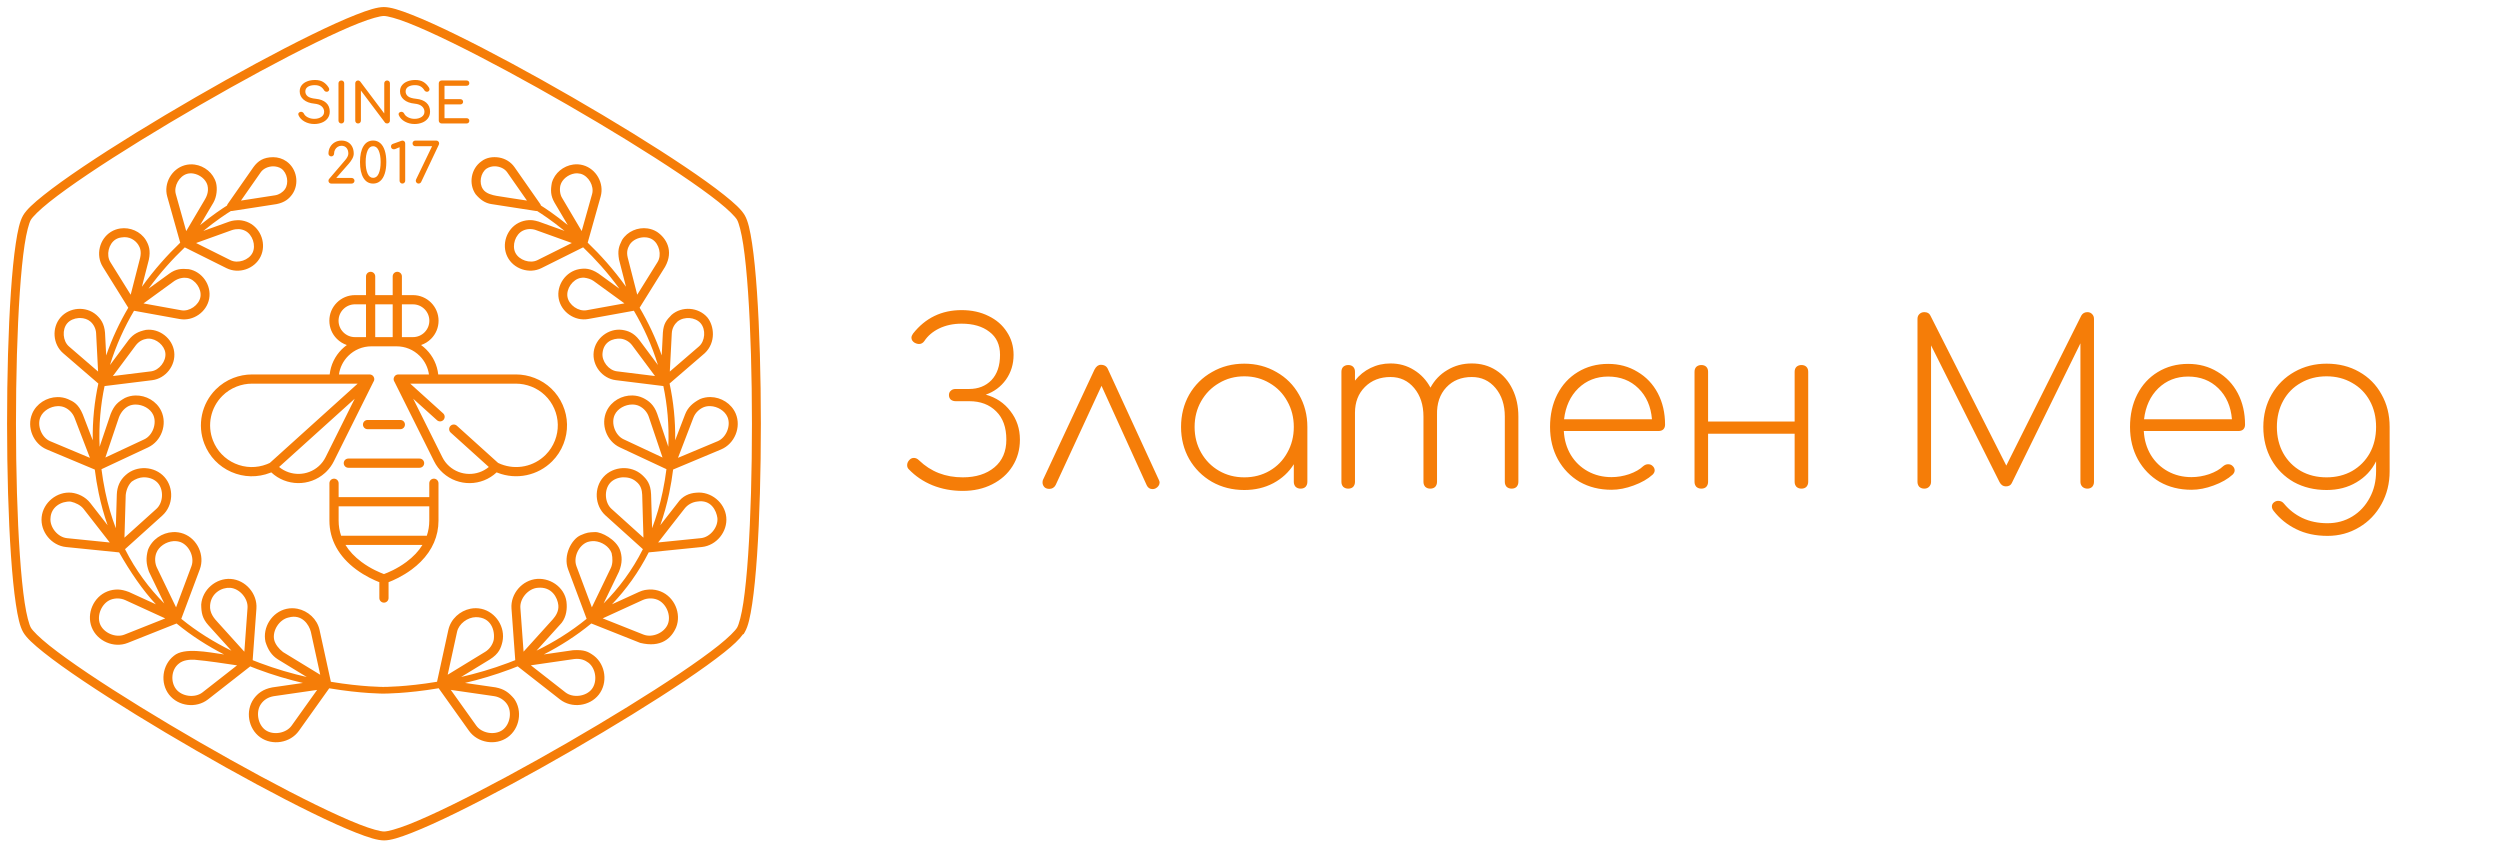
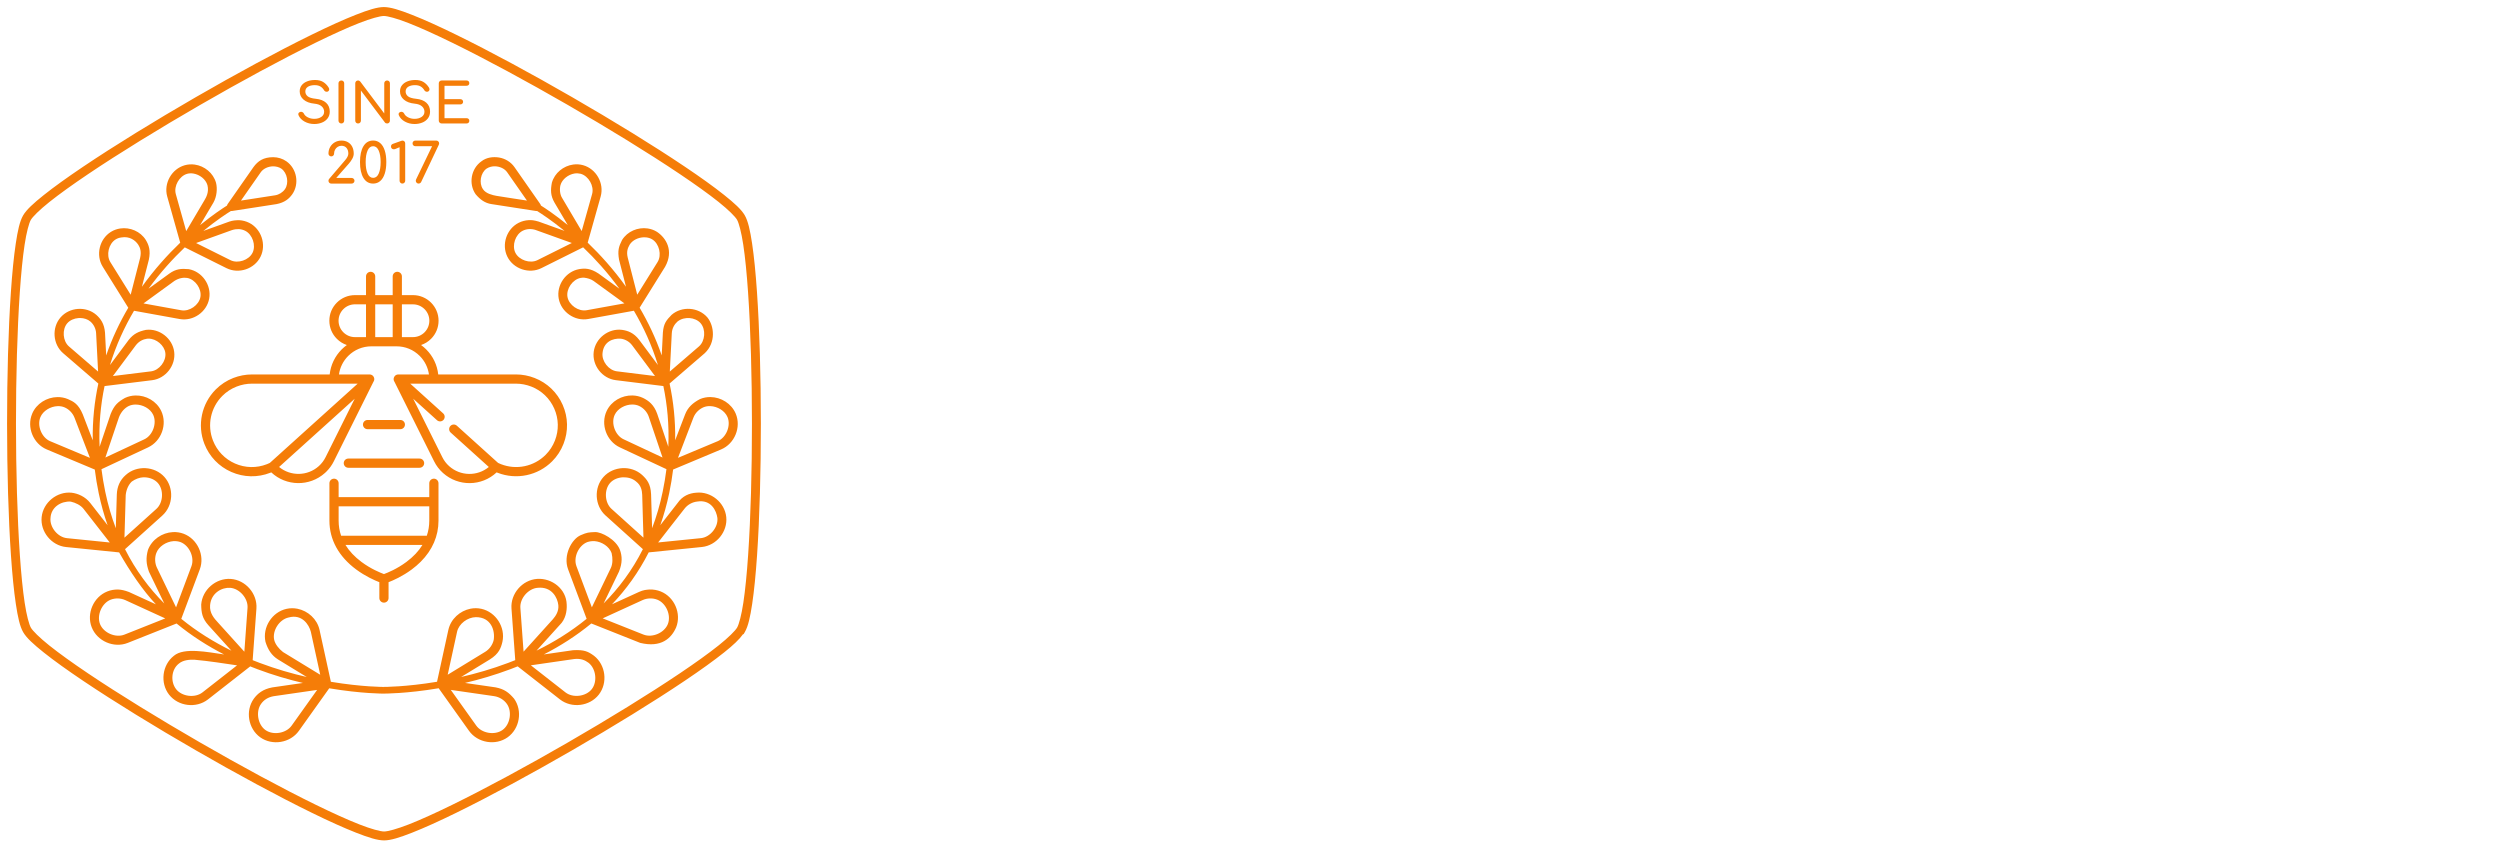
<svg xmlns="http://www.w3.org/2000/svg" xmlns:ns1="http://sodipodi.sourceforge.net/DTD/sodipodi-0.dtd" xmlns:ns2="http://www.inkscape.org/namespaces/inkscape" style="isolation:isolate" viewBox="0 0 354 120" width="354" height="120" version="1.1" id="svg11" ns1:docname="zlaten-med-logo-for-site-dark.svg" ns2:version="0.92.1 r15371">
  <defs id="defs15" />
  <ns1:namedview pagecolor="#ffffff" bordercolor="#666666" borderopacity="1" objecttolerance="10" gridtolerance="10" guidetolerance="10" ns2:pageopacity="0" ns2:pageshadow="2" ns2:window-width="1547" ns2:window-height="876" id="namedview13" showgrid="false" ns2:zoom="2.3410427" ns2:cx="164.19538" ns2:cy="38.385903" ns2:window-x="53" ns2:window-y="24" ns2:window-maximized="1" ns2:current-layer="golden-honey-logo-curves-clean" />
-   <path style="font-style:normal;font-weight:300;font-size:32px;font-family:Comfortaa;fill:#f57d08;fill-opacity:1;stroke:none" d="M 136.162 43.912 C 133.325 43.912 131.033 45.022 129.283 47.24 C 129.134 47.454 129.059 47.646 129.059 47.816 C 129.059 48.115 129.219 48.361 129.539 48.553 C 129.752 48.659 129.945 48.713 130.115 48.713 C 130.435 48.713 130.691 48.574 130.883 48.297 C 131.373 47.55 132.077 46.952 132.994 46.504 C 133.933 46.056 134.989 45.832 136.162 45.832 C 137.805 45.832 139.118 46.216 140.1 46.984 C 141.102 47.731 141.604 48.819 141.604 50.248 C 141.604 51.784 141.197 52.979 140.387 53.832 C 139.576 54.664 138.52 55.08 137.219 55.08 L 135.299 55.08 C 135.021 55.08 134.798 55.165 134.627 55.336 C 134.456 55.485 134.371 55.687 134.371 55.943 C 134.371 56.199 134.456 56.413 134.627 56.584 C 134.819 56.733 135.053 56.809 135.33 56.809 L 137.252 56.809 C 138.831 56.809 140.099 57.288 141.059 58.248 C 142.019 59.187 142.498 60.52 142.498 62.248 C 142.498 63.933 141.933 65.245 140.803 66.184 C 139.672 67.122 138.178 67.592 136.322 67.592 C 133.869 67.592 131.81 66.791 130.146 65.191 C 129.912 64.957 129.666 64.84 129.41 64.84 C 129.175 64.84 128.973 64.925 128.803 65.096 C 128.568 65.33 128.451 65.586 128.451 65.863 C 128.451 66.098 128.526 66.29 128.676 66.439 C 129.614 67.421 130.734 68.18 132.035 68.713 C 133.358 69.246 134.786 69.512 136.322 69.512 C 137.88 69.512 139.266 69.203 140.482 68.584 C 141.72 67.965 142.681 67.111 143.363 66.023 C 144.067 64.914 144.42 63.656 144.42 62.248 C 144.42 60.712 143.97 59.369 143.074 58.217 C 142.2 57.065 141.039 56.286 139.588 55.881 C 140.761 55.476 141.71 54.77 142.436 53.768 C 143.161 52.744 143.523 51.571 143.523 50.248 C 143.523 49.032 143.202 47.944 142.562 46.984 C 141.944 46.024 141.08 45.277 139.971 44.744 C 138.861 44.189 137.591 43.912 136.162 43.912 z M 272.477 44.199 C 272.199 44.199 271.963 44.296 271.771 44.488 C 271.601 44.659 271.516 44.883 271.516 45.16 L 271.516 68.232 C 271.516 68.51 271.601 68.744 271.771 68.936 C 271.963 69.106 272.199 69.191 272.477 69.191 C 272.754 69.191 272.978 69.106 273.148 68.936 C 273.34 68.744 273.436 68.51 273.436 68.232 L 273.436 48.904 L 283.133 68.264 C 283.346 68.669 283.643 68.871 284.027 68.871 C 284.433 68.871 284.71 68.722 284.859 68.424 L 294.588 48.615 L 294.588 68.232 C 294.588 68.51 294.685 68.744 294.877 68.936 C 295.069 69.106 295.303 69.191 295.58 69.191 C 295.857 69.191 296.081 69.106 296.252 68.936 C 296.423 68.744 296.508 68.51 296.508 68.232 L 296.508 45.16 C 296.508 44.883 296.423 44.659 296.252 44.488 C 296.081 44.296 295.857 44.199 295.58 44.199 C 295.196 44.199 294.909 44.36 294.717 44.68 L 284.092 65.928 L 273.34 44.68 C 273.191 44.36 272.903 44.199 272.477 44.199 z M 196.891 51.465 C 195.888 51.465 194.949 51.677 194.074 52.104 C 193.2 52.53 192.463 53.128 191.865 53.896 L 191.865 52.648 C 191.865 52.35 191.78 52.114 191.609 51.943 C 191.439 51.773 191.205 51.688 190.906 51.688 C 190.629 51.688 190.393 51.773 190.201 51.943 C 190.031 52.114 189.945 52.35 189.945 52.648 L 189.945 68.232 C 189.945 68.51 190.031 68.744 190.201 68.936 C 190.393 69.106 190.629 69.191 190.906 69.191 C 191.205 69.191 191.439 69.106 191.609 68.936 C 191.78 68.744 191.865 68.51 191.865 68.232 L 191.865 58.439 C 191.865 56.946 192.335 55.732 193.273 54.793 C 194.212 53.854 195.419 53.385 196.891 53.385 C 198.256 53.385 199.375 53.906 200.25 54.951 C 201.125 55.997 201.562 57.342 201.562 58.984 L 201.562 68.232 C 201.562 68.51 201.648 68.744 201.818 68.936 C 202.01 69.106 202.244 69.191 202.521 69.191 C 202.82 69.191 203.056 69.106 203.227 68.936 C 203.397 68.744 203.482 68.51 203.482 68.232 L 203.482 58.984 L 203.482 58.76 C 203.44 57.138 203.878 55.837 204.795 54.855 C 205.712 53.874 206.917 53.385 208.41 53.385 C 209.775 53.385 210.895 53.906 211.77 54.951 C 212.644 55.997 213.082 57.342 213.082 58.984 L 213.082 68.232 C 213.082 68.51 213.167 68.744 213.338 68.936 C 213.53 69.106 213.766 69.191 214.043 69.191 C 214.342 69.191 214.575 69.106 214.746 68.936 C 214.917 68.744 215.002 68.51 215.002 68.232 L 215.002 58.984 C 215.002 57.534 214.725 56.242 214.17 55.111 C 213.615 53.959 212.837 53.064 211.834 52.424 C 210.831 51.784 209.69 51.465 208.41 51.465 C 207.13 51.465 205.977 51.774 204.953 52.393 C 203.929 52.99 203.131 53.822 202.555 54.889 C 201.979 53.822 201.2 52.99 200.219 52.393 C 199.237 51.774 198.128 51.465 196.891 51.465 z M 176.195 51.496 C 174.51 51.496 172.984 51.89 171.619 52.68 C 170.254 53.448 169.178 54.516 168.389 55.881 C 167.621 57.246 167.236 58.77 167.236 60.455 C 167.236 62.119 167.621 63.635 168.389 65 C 169.178 66.365 170.254 67.443 171.619 68.232 C 172.984 69 174.51 69.385 176.195 69.385 C 177.71 69.385 179.077 69.064 180.293 68.424 C 181.53 67.762 182.499 66.867 183.203 65.736 L 183.203 68.232 C 183.203 68.51 183.29 68.744 183.461 68.936 C 183.653 69.106 183.887 69.191 184.164 69.191 C 184.463 69.191 184.697 69.106 184.867 68.936 C 185.038 68.744 185.123 68.51 185.123 68.232 L 185.123 60.455 C 185.123 58.77 184.729 57.246 183.939 55.881 C 183.171 54.516 182.106 53.448 180.74 52.68 C 179.375 51.89 177.859 51.496 176.195 51.496 z M 329.445 51.496 C 327.781 51.496 326.268 51.88 324.902 52.648 C 323.537 53.416 322.459 54.482 321.67 55.848 C 320.881 57.213 320.486 58.748 320.486 60.455 C 320.486 62.183 320.871 63.73 321.639 65.096 C 322.407 66.44 323.463 67.496 324.807 68.264 C 326.172 69.01 327.717 69.385 329.445 69.385 C 331.045 69.385 332.454 69.022 333.67 68.297 C 334.907 67.572 335.834 66.579 336.453 65.32 L 336.453 66.729 C 336.453 68.115 336.156 69.363 335.559 70.473 C 334.961 71.603 334.139 72.489 333.094 73.129 C 332.048 73.769 330.876 74.088 329.574 74.088 C 328.252 74.088 327.067 73.842 326.021 73.352 C 324.997 72.861 324.134 72.189 323.43 71.336 C 323.216 71.059 322.939 70.92 322.598 70.92 C 322.384 70.92 322.192 70.983 322.021 71.111 C 321.808 71.261 321.701 71.465 321.701 71.721 C 321.701 71.934 321.786 72.146 321.957 72.359 C 322.81 73.447 323.868 74.301 325.127 74.92 C 326.407 75.56 327.889 75.881 329.574 75.881 C 331.217 75.881 332.711 75.475 334.055 74.664 C 335.399 73.875 336.455 72.775 337.223 71.367 C 337.991 69.981 338.373 68.435 338.373 66.729 L 338.373 60.455 C 338.373 58.727 337.991 57.192 337.223 55.848 C 336.476 54.482 335.42 53.416 334.055 52.648 C 332.711 51.88 331.173 51.496 329.445 51.496 z M 227.711 51.527 C 226.111 51.527 224.681 51.912 223.422 52.68 C 222.185 53.426 221.214 54.482 220.51 55.848 C 219.827 57.192 219.486 58.727 219.486 60.455 C 219.486 62.162 219.859 63.699 220.605 65.064 C 221.352 66.408 222.376 67.464 223.678 68.232 C 225 68.979 226.504 69.352 228.189 69.352 C 229.192 69.352 230.238 69.149 231.326 68.744 C 232.436 68.339 233.331 67.826 234.014 67.207 C 234.206 67.015 234.303 66.813 234.303 66.6 C 234.303 66.344 234.184 66.12 233.949 65.928 C 233.8 65.8 233.608 65.736 233.373 65.736 C 233.138 65.736 232.915 65.822 232.701 65.992 C 232.211 66.462 231.539 66.846 230.686 67.145 C 229.854 67.422 229.021 67.561 228.189 67.561 C 226.952 67.561 225.833 67.283 224.83 66.729 C 223.827 66.174 223.027 65.405 222.43 64.424 C 221.832 63.421 221.501 62.29 221.438 61.031 L 234.846 61.031 C 235.123 61.031 235.347 60.958 235.518 60.809 C 235.688 60.638 235.773 60.414 235.773 60.137 C 235.773 58.473 235.433 56.989 234.75 55.688 C 234.067 54.386 233.106 53.374 231.869 52.648 C 230.653 51.902 229.268 51.527 227.711 51.527 z M 309.836 51.527 C 308.236 51.527 306.806 51.912 305.547 52.68 C 304.31 53.426 303.339 54.482 302.635 55.848 C 301.952 57.192 301.611 58.727 301.611 60.455 C 301.611 62.162 301.984 63.699 302.73 65.064 C 303.477 66.408 304.501 67.464 305.803 68.232 C 307.125 68.979 308.629 69.352 310.314 69.352 C 311.317 69.352 312.363 69.149 313.451 68.744 C 314.561 68.339 315.456 67.826 316.139 67.207 C 316.331 67.015 316.428 66.813 316.428 66.6 C 316.428 66.344 316.309 66.12 316.074 65.928 C 315.925 65.8 315.733 65.736 315.498 65.736 C 315.263 65.736 315.04 65.822 314.826 65.992 C 314.336 66.462 313.664 66.846 312.811 67.145 C 311.979 67.422 311.146 67.561 310.314 67.561 C 309.077 67.561 307.958 67.283 306.955 66.729 C 305.952 66.174 305.152 65.405 304.555 64.424 C 303.957 63.421 303.627 62.29 303.562 61.031 L 316.971 61.031 C 317.248 61.031 317.472 60.958 317.643 60.809 C 317.813 60.638 317.898 60.414 317.898 60.137 C 317.898 58.473 317.558 56.989 316.875 55.688 C 316.192 54.386 315.231 53.374 313.994 52.648 C 312.778 51.902 311.393 51.527 309.836 51.527 z M 155.879 51.656 C 155.516 51.656 155.219 51.88 154.984 52.328 L 147.688 67.943 C 147.645 68.029 147.623 68.157 147.623 68.328 C 147.623 68.563 147.708 68.777 147.879 68.969 C 148.05 69.139 148.285 69.225 148.584 69.225 C 148.776 69.225 148.946 69.181 149.096 69.096 C 149.266 68.989 149.395 68.85 149.48 68.68 L 155.975 54.633 L 162.375 68.713 C 162.546 69.076 162.823 69.256 163.207 69.256 C 163.356 69.256 163.495 69.224 163.623 69.16 C 163.794 69.075 163.932 68.958 164.039 68.809 C 164.146 68.659 164.199 68.499 164.199 68.328 C 164.199 68.221 164.168 68.105 164.104 67.977 L 156.904 52.328 C 156.734 51.88 156.391 51.656 155.879 51.656 z M 240.906 51.688 C 240.629 51.688 240.393 51.773 240.201 51.943 C 240.031 52.114 239.945 52.35 239.945 52.648 L 239.945 68.232 C 239.945 68.51 240.031 68.744 240.201 68.936 C 240.393 69.106 240.629 69.191 240.906 69.191 C 241.205 69.191 241.439 69.106 241.609 68.936 C 241.78 68.744 241.865 68.51 241.865 68.232 L 241.865 61.416 L 254.121 61.416 L 254.121 68.232 C 254.121 68.51 254.208 68.744 254.379 68.936 C 254.571 69.106 254.805 69.191 255.082 69.191 C 255.381 69.191 255.614 69.106 255.785 68.936 C 255.956 68.744 256.043 68.51 256.043 68.232 L 256.043 52.648 C 256.043 52.35 255.956 52.114 255.785 51.943 C 255.614 51.773 255.381 51.688 255.082 51.688 C 254.805 51.688 254.571 51.773 254.379 51.943 C 254.208 52.114 254.121 52.35 254.121 52.648 L 254.121 59.688 L 241.865 59.688 L 241.865 52.648 C 241.865 52.35 241.78 52.114 241.609 51.943 C 241.439 51.773 241.205 51.688 240.906 51.688 z M 176.195 53.287 C 177.518 53.287 178.713 53.608 179.779 54.248 C 180.846 54.867 181.678 55.721 182.275 56.809 C 182.894 57.897 183.203 59.111 183.203 60.455 C 183.203 61.799 182.894 63.016 182.275 64.104 C 181.678 65.192 180.846 66.045 179.779 66.664 C 178.713 67.283 177.518 67.592 176.195 67.592 C 174.873 67.592 173.678 67.283 172.611 66.664 C 171.545 66.045 170.703 65.192 170.084 64.104 C 169.465 63.016 169.156 61.799 169.156 60.455 C 169.156 59.111 169.465 57.897 170.084 56.809 C 170.703 55.721 171.545 54.867 172.611 54.248 C 173.678 53.608 174.873 53.287 176.195 53.287 z M 329.445 53.287 C 330.789 53.287 331.996 53.598 333.062 54.217 C 334.129 54.814 334.961 55.656 335.559 56.744 C 336.156 57.832 336.453 59.068 336.453 60.455 C 336.453 61.842 336.156 63.08 335.559 64.168 C 334.961 65.235 334.129 66.077 333.062 66.695 C 331.996 67.293 330.789 67.592 329.445 67.592 C 328.08 67.592 326.865 67.293 325.799 66.695 C 324.732 66.077 323.9 65.235 323.303 64.168 C 322.705 63.08 322.406 61.842 322.406 60.455 C 322.406 59.068 322.705 57.832 323.303 56.744 C 323.9 55.656 324.732 54.814 325.799 54.217 C 326.865 53.598 328.08 53.287 329.445 53.287 z M 227.711 53.32 C 229.439 53.32 230.867 53.875 231.998 54.984 C 233.129 56.094 233.769 57.554 233.918 59.367 L 221.471 59.367 C 221.684 57.554 222.356 56.094 223.486 54.984 C 224.638 53.875 226.047 53.32 227.711 53.32 z M 309.836 53.32 C 311.564 53.32 312.992 53.875 314.123 54.984 C 315.254 56.094 315.894 57.554 316.043 59.367 L 303.596 59.367 C 303.809 57.554 304.481 56.094 305.611 54.984 C 306.763 53.875 308.172 53.32 309.836 53.32 z " id="path4486" />
  <g id="golden-honey-logo-curves-clean">
    <path d="m 54.353,1 c -0.947,0 -2.226,0.411 -3.959,1.091 -1.733,0.68 -3.866,1.65 -6.268,2.826 -4.804,2.352 -10.674,5.532 -16.454,8.872 -5.781,3.34 -11.468,6.836 -15.905,9.822 -2.218,1.494 -4.124,2.858 -5.579,4.02 C 4.733,28.792 3.739,29.695 3.266,30.515 2.793,31.336 2.509,32.649 2.232,34.489 1.954,36.33 1.726,38.662 1.544,41.33 1.179,46.665 0.998,53.34 1,60.015 c 0.002,6.676 0.187,13.351 0.555,18.686 0.184,2.668 0.413,5.001 0.691,6.842 0.279,1.84 0.562,3.152 1.036,3.972 0.474,0.82 1.469,1.722 2.925,2.883 1.455,1.16 3.362,2.523 5.581,4.015 4.439,2.984 10.128,6.478 15.911,9.814 5.782,3.336 11.654,6.514 16.459,8.863 2.402,1.175 4.537,2.142 6.27,2.821 1.734,0.68 3.012,1.089 3.959,1.089 0.947,0 2.225,-0.411 3.958,-1.091 1.733,-0.68 3.867,-1.648 6.268,-2.824 4.804,-2.352 10.674,-5.533 16.454,-8.873 5.781,-3.339 11.469,-6.836 15.906,-9.822 2.219,-1.493 4.124,-2.858 5.579,-4.02 1.28,-1.021 2.134,-1.826 2.66,-2.567 h 0.081 l 0.181,-0.316 c 0.473,-0.821 0.757,-2.133 1.035,-3.974 0.277,-1.84 0.505,-4.173 0.688,-6.841 0.364,-5.336 0.544,-12.011 0.542,-18.686 -0.002,-6.676 -0.186,-13.35 -0.554,-18.686 -0.183,-2.668 -0.413,-5.001 -0.691,-6.842 -0.279,-1.84 -0.563,-3.153 -1.037,-3.973 -0.474,-0.82 -1.469,-1.722 -2.925,-2.883 -1.455,-1.16 -3.36,-2.524 -5.58,-4.015 C 92.514,20.603 86.824,17.109 81.042,13.773 75.259,10.436 69.386,7.26 64.581,4.911 62.179,3.736 60.045,2.768 58.312,2.089 56.578,1.409 55.3,1 54.353,1 Z m 0,1.262 c 0.512,0 1.816,0.344 3.498,1.003 1.681,0.659 3.793,1.615 6.176,2.78 4.766,2.33 10.621,5.497 16.383,8.821 5.763,3.325 11.435,6.809 15.838,9.769 2.201,1.479 4.085,2.829 5.498,3.955 1.412,1.126 2.362,2.084 2.618,2.527 0.257,0.444 0.611,1.744 0.881,3.53 0.27,1.786 0.498,4.093 0.68,6.739 0.365,5.293 0.549,11.947 0.551,18.6 0.002,6.652 -0.178,13.307 -0.54,18.599 -0.18,2.647 -0.408,4.953 -0.676,6.739 -0.269,1.786 -0.624,3.088 -0.88,3.532 -0.256,0.443 -1.204,1.402 -2.616,2.528 -1.411,1.127 -3.296,2.477 -5.496,3.958 -4.401,2.962 -10.071,6.449 -15.832,9.777 -5.76,3.328 -11.613,6.498 -16.378,8.831 -2.382,1.166 -4.493,2.124 -6.174,2.784 -1.681,0.66 -2.986,1.003 -3.498,1.004 -0.512,0 -1.816,-0.342 -3.498,-1.002 -1.681,-0.659 -3.792,-1.615 -6.175,-2.78 -4.766,-2.33 -10.621,-5.498 -16.383,-8.822 C 22.568,101.809 16.895,98.326 12.492,95.367 10.291,93.887 8.407,92.536 6.994,91.41 5.582,90.284 4.632,89.327 4.376,88.884 4.119,88.441 3.764,87.139 3.494,85.353 3.224,83.567 2.996,81.261 2.814,78.615 2.449,73.323 2.264,66.668 2.262,60.015 2.261,53.363 2.442,46.708 2.804,41.416 2.985,38.769 3.21,36.462 3.48,34.677 c 0.269,-1.786 0.624,-3.088 0.88,-3.531 0.256,-0.444 1.204,-1.401 2.616,-2.528 1.411,-1.126 3.295,-2.477 5.495,-3.959 4.401,-2.962 10.071,-6.449 15.832,-9.777 5.76,-3.328 11.613,-6.499 16.378,-8.832 2.382,-1.167 4.493,-2.124 6.174,-2.784 1.681,-0.66 2.986,-1.003 3.498,-1.004 z m -9.74,9.064 c -0.411,0 -0.782,0.063 -1.111,0.191 -0.331,0.127 -0.59,0.312 -0.78,0.552 -0.189,0.242 -0.284,0.529 -0.284,0.862 0,0.473 0.185,0.866 0.553,1.181 0.369,0.314 0.875,0.503 1.52,0.566 0.468,0.046 0.816,0.174 1.045,0.385 0.229,0.211 0.342,0.464 0.342,0.76 0,0.311 -0.134,0.557 -0.405,0.736 -0.271,0.179 -0.6,0.269 -0.99,0.269 -0.332,0 -0.637,-0.069 -0.912,-0.21 -0.275,-0.141 -0.46,-0.312 -0.553,-0.515 -0.036,-0.082 -0.092,-0.149 -0.168,-0.198 -0.075,-0.05 -0.154,-0.074 -0.237,-0.074 -0.037,0 -0.063,0.002 -0.079,0.008 -0.098,0.02 -0.176,0.061 -0.233,0.121 -0.057,0.059 -0.086,0.128 -0.086,0.206 0,0.042 0.013,0.093 0.039,0.156 0.156,0.368 0.441,0.668 0.854,0.896 0.413,0.228 0.872,0.343 1.375,0.343 0.385,0 0.745,-0.066 1.08,-0.199 0.334,-0.132 0.603,-0.332 0.806,-0.6 0.203,-0.267 0.304,-0.588 0.304,-0.962 0,-0.515 -0.171,-0.93 -0.514,-1.244 -0.343,-0.314 -0.826,-0.502 -1.45,-0.565 -0.561,-0.057 -0.951,-0.176 -1.169,-0.358 -0.218,-0.182 -0.327,-0.408 -0.327,-0.679 0,-0.29 0.122,-0.512 0.366,-0.666 0.244,-0.153 0.564,-0.23 0.959,-0.23 0.322,0 0.588,0.061 0.799,0.184 0.21,0.122 0.386,0.3 0.526,0.533 0.036,0.068 0.089,0.121 0.155,0.16 0.068,0.039 0.141,0.059 0.219,0.059 0.078,0 0.145,-0.019 0.203,-0.055 0.103,-0.073 0.155,-0.167 0.155,-0.28 0,-0.089 -0.031,-0.182 -0.093,-0.281 -0.213,-0.338 -0.473,-0.598 -0.779,-0.78 -0.308,-0.182 -0.684,-0.272 -1.13,-0.272 z m 14.202,0 c -0.41,0 -0.781,0.063 -1.111,0.191 -0.329,0.127 -0.589,0.312 -0.779,0.552 -0.19,0.242 -0.284,0.529 -0.284,0.862 0,0.473 0.184,0.866 0.553,1.181 0.369,0.314 0.876,0.503 1.52,0.566 0.468,0.046 0.815,0.174 1.044,0.385 0.229,0.211 0.344,0.464 0.344,0.76 0,0.311 -0.136,0.557 -0.406,0.736 -0.27,0.179 -0.6,0.269 -0.989,0.269 -0.334,0 -0.637,-0.069 -0.913,-0.21 -0.275,-0.141 -0.459,-0.312 -0.553,-0.515 -0.037,-0.082 -0.093,-0.149 -0.167,-0.198 -0.076,-0.05 -0.155,-0.074 -0.239,-0.074 -0.035,0 -0.062,0.002 -0.077,0.008 -0.099,0.02 -0.177,0.061 -0.234,0.121 -0.057,0.059 -0.086,0.128 -0.086,0.206 0,0.042 0.013,0.093 0.039,0.156 0.156,0.368 0.44,0.668 0.853,0.896 0.414,0.228 0.872,0.343 1.377,0.343 0.384,0 0.743,-0.066 1.079,-0.199 0.335,-0.132 0.604,-0.332 0.806,-0.6 0.203,-0.267 0.304,-0.588 0.304,-0.962 0,-0.515 -0.171,-0.93 -0.514,-1.244 -0.343,-0.314 -0.826,-0.502 -1.449,-0.565 -0.562,-0.057 -0.952,-0.176 -1.17,-0.358 -0.218,-0.182 -0.327,-0.408 -0.327,-0.679 0,-0.29 0.122,-0.512 0.366,-0.666 0.244,-0.153 0.564,-0.23 0.958,-0.23 0.323,0 0.59,0.061 0.8,0.184 0.21,0.122 0.385,0.3 0.525,0.533 0.037,0.068 0.089,0.121 0.157,0.16 0.068,0.039 0.14,0.059 0.218,0.059 0.078,0 0.145,-0.019 0.203,-0.055 0.103,-0.073 0.155,-0.167 0.155,-0.28 0,-0.089 -0.031,-0.182 -0.093,-0.281 -0.213,-0.338 -0.473,-0.598 -0.78,-0.78 -0.306,-0.182 -0.683,-0.272 -1.13,-0.272 z m -10.481,0.07 c -0.114,0 -0.21,0.038 -0.289,0.113 -0.077,0.075 -0.116,0.173 -0.116,0.292 v 5.276 c 0,0.115 0.039,0.211 0.116,0.289 0.079,0.078 0.175,0.117 0.289,0.117 0.119,0 0.217,-0.039 0.292,-0.117 0.076,-0.078 0.113,-0.174 0.113,-0.289 v -5.276 c 0,-0.119 -0.037,-0.217 -0.113,-0.292 -0.075,-0.075 -0.173,-0.113 -0.292,-0.113 z m 2.367,0 c -0.114,0 -0.209,0.038 -0.284,0.113 -0.076,0.075 -0.113,0.173 -0.113,0.292 v 5.276 c 0,0.12 0.037,0.218 0.113,0.293 0.075,0.076 0.17,0.113 0.284,0.113 0.119,0 0.217,-0.039 0.292,-0.117 0.076,-0.078 0.113,-0.174 0.113,-0.289 v -4.255 l 3.399,4.521 c 0.031,0.047 0.077,0.082 0.136,0.105 0.06,0.024 0.118,0.035 0.175,0.035 0.114,0 0.209,-0.037 0.285,-0.113 0.076,-0.075 0.113,-0.173 0.113,-0.293 v -5.276 c 0,-0.119 -0.037,-0.217 -0.113,-0.292 -0.076,-0.075 -0.171,-0.113 -0.285,-0.113 -0.114,0 -0.21,0.038 -0.288,0.113 -0.078,0.075 -0.117,0.173 -0.117,0.292 v 4.263 l -3.399,-4.52 C 50.977,11.502 50.93,11.468 50.872,11.439 50.815,11.41 50.759,11.396 50.701,11.396 Z m 11.837,0 c -0.115,0 -0.211,0.038 -0.289,0.113 -0.079,0.075 -0.117,0.173 -0.117,0.292 v 5.276 c 0,0.115 0.038,0.211 0.117,0.289 0.078,0.078 0.174,0.117 0.289,0.117 h 3.522 c 0.12,0 0.215,-0.035 0.289,-0.105 0.073,-0.071 0.108,-0.163 0.108,-0.277 0,-0.108 -0.035,-0.197 -0.108,-0.265 -0.074,-0.067 -0.169,-0.101 -0.289,-0.101 h -3.118 v -1.949 h 2.238 c 0.113,0 0.208,-0.035 0.284,-0.105 0.075,-0.07 0.113,-0.16 0.113,-0.269 0,-0.109 -0.038,-0.199 -0.113,-0.268 -0.076,-0.071 -0.171,-0.106 -0.284,-0.106 h -2.238 v -1.893 h 3.118 c 0.12,0 0.215,-0.034 0.289,-0.102 0.073,-0.068 0.108,-0.156 0.108,-0.265 0,-0.114 -0.035,-0.207 -0.108,-0.277 -0.074,-0.07 -0.169,-0.105 -0.289,-0.105 z m -9.699,8.503 c -0.592,0 -1.051,0.268 -1.376,0.804 -0.324,0.534 -0.487,1.282 -0.487,2.244 0,0.961 0.163,1.709 0.487,2.245 0.325,0.535 0.784,0.802 1.376,0.802 0.39,0 0.725,-0.122 1.005,-0.366 0.281,-0.244 0.494,-0.595 0.639,-1.052 0.147,-0.457 0.219,-1 0.219,-1.629 0,-0.629 -0.072,-1.172 -0.219,-1.629 -0.145,-0.457 -0.358,-0.808 -0.639,-1.052 -0.28,-0.245 -0.615,-0.367 -1.005,-0.367 z m -4.488,0.008 c -0.349,0 -0.662,0.081 -0.94,0.241 -0.277,0.162 -0.498,0.383 -0.659,0.663 -0.16,0.281 -0.241,0.595 -0.241,0.943 0,0.104 0.039,0.195 0.117,0.273 0.077,0.079 0.171,0.117 0.28,0.117 0.114,0 0.209,-0.038 0.285,-0.117 0.076,-0.078 0.113,-0.169 0.113,-0.273 0,-0.197 0.045,-0.382 0.136,-0.553 0.091,-0.171 0.217,-0.308 0.378,-0.409 0.162,-0.102 0.338,-0.152 0.531,-0.152 0.301,0 0.538,0.101 0.713,0.303 0.174,0.203 0.261,0.474 0.261,0.811 0,0.276 -0.165,0.6 -0.492,0.974 l -2.213,2.588 c -0.073,0.073 -0.109,0.167 -0.109,0.281 0,0.109 0.037,0.202 0.113,0.28 0.076,0.079 0.17,0.117 0.284,0.117 h 2.884 c 0.115,0 0.21,-0.038 0.289,-0.117 0.077,-0.078 0.116,-0.171 0.116,-0.28 0,-0.109 -0.039,-0.203 -0.116,-0.281 C 50.002,25.238 49.907,25.2 49.792,25.2 h -2.183 l 1.785,-2.027 c 0.198,-0.223 0.363,-0.458 0.495,-0.705 0.133,-0.248 0.2,-0.485 0.2,-0.714 0,-0.374 -0.073,-0.7 -0.215,-0.978 -0.143,-0.278 -0.346,-0.492 -0.608,-0.642 -0.262,-0.152 -0.567,-0.227 -0.915,-0.227 z m 8.636,0 c -0.037,0 -0.086,0.011 -0.149,0.031 l -1.216,0.436 c -0.088,0.032 -0.153,0.08 -0.195,0.145 -0.041,0.065 -0.062,0.142 -0.062,0.23 0,0.114 0.038,0.207 0.113,0.28 0.075,0.074 0.17,0.11 0.285,0.11 0.077,0 0.161,-0.018 0.249,-0.055 l 0.569,-0.242 v 4.755 c 0,0.109 0.039,0.202 0.117,0.28 0.078,0.079 0.169,0.117 0.273,0.117 0.114,0 0.21,-0.038 0.288,-0.117 0.078,-0.078 0.117,-0.171 0.117,-0.28 v -5.284 c 0,-0.12 -0.036,-0.218 -0.109,-0.293 -0.073,-0.075 -0.166,-0.113 -0.28,-0.113 z m 1.827,0 c -0.114,0 -0.208,0.038 -0.284,0.113 -0.075,0.075 -0.113,0.17 -0.113,0.285 0,0.114 0.038,0.209 0.113,0.284 0.076,0.075 0.17,0.114 0.284,0.114 h 2.37 l -2.237,4.644 c -0.047,0.093 -0.07,0.177 -0.07,0.25 0,0.109 0.039,0.202 0.117,0.28 0.078,0.079 0.168,0.117 0.273,0.117 0.073,0 0.143,-0.019 0.21,-0.058 0.068,-0.04 0.119,-0.092 0.156,-0.16 l 2.494,-5.261 c 0.037,-0.083 0.055,-0.154 0.055,-0.21 0,-0.11 -0.039,-0.203 -0.117,-0.281 -0.078,-0.078 -0.172,-0.117 -0.281,-0.117 z m -5.975,0.796 c 0.343,0 0.606,0.207 0.788,0.622 0.181,0.416 0.272,0.956 0.272,1.622 0,0.671 -0.09,1.21 -0.269,1.621 -0.179,0.411 -0.443,0.616 -0.791,0.616 -0.343,0 -0.605,-0.204 -0.787,-0.612 -0.182,-0.408 -0.273,-0.949 -0.273,-1.625 0,-0.67 0.089,-1.212 0.269,-1.625 0.179,-0.413 0.442,-0.619 0.791,-0.619 z m 15.338,2.134 c -1.482,1.037 -1.861,3.188 -0.824,4.669 0.644,0.768 1.346,1.261 2.232,1.392 l 6.298,0.975 c 0.054,0.008 0.109,0.01 0.164,0.003 0.574,0.353 2.034,1.3 3.892,2.818 l -3.666,-1.319 c -0.663,-0.196 -0.994,-0.223 -1.422,-0.202 -0.479,0.028 -0.954,0.15 -1.389,0.367 -1.73,0.86 -2.476,3.083 -1.615,4.812 0.86,1.73 3.082,2.476 4.812,1.617 l 5.914,-2.948 c 1.669,1.596 3.458,3.55 5.135,5.86 l -2.954,-2.147 c -1.155,-0.759 -1.927,-0.76 -2.745,-0.626 -1.9,0.343 -3.237,2.268 -2.895,4.17 0.343,1.9 2.268,3.237 4.169,2.894 L 89.757,44 c 1.35,2.289 2.537,4.852 3.406,7.686 l -2.655,-3.564 c -0.772,-1.006 -1.613,-1.3 -2.434,-1.416 h -0.001 c -1.917,-0.238 -3.766,1.201 -4.005,3.118 v 0.001 c -0.237,1.917 1.202,3.766 3.12,4.005 l 6.742,0.833 c 0.559,2.658 0.831,5.524 0.704,8.6 l -1.573,-4.659 c -0.454,-1.299 -1.217,-1.87 -2.019,-2.261 -0.47,-0.221 -0.972,-0.332 -1.474,-0.346 -1.504,-0.042 -3.007,0.794 -3.669,2.204 -0.882,1.88 -0.021,4.26 1.86,5.142 l 6.608,3.092 c -0.132,1.046 -0.308,2.113 -0.535,3.203 -0.383,1.84 -0.889,3.556 -1.496,5.157 L 92.194,70.001 C 92.135,68.495 91.574,67.859 90.921,67.25 90.15,66.554 89.133,66.238 88.135,66.288 h -0.001 c -0.998,0.051 -1.977,0.469 -2.673,1.24 -1.391,1.541 -1.263,4.067 0.278,5.459 1.765,1.591 3.53,3.182 5.295,4.774 -1.514,3.004 -3.419,5.541 -5.562,7.688 l 2.175,-4.506 c 0.515,-1.261 0.444,-2.217 0.141,-3.071 -0.552,-1.48 -2.624,-2.564 -3.527,-2.53 -0.904,0.034 -1.125,0.047 -2.034,0.439 -1.288,0.555 -2.521,2.859 -1.785,4.831 v 0.002 l 2.625,7.009 c -2.239,1.828 -4.652,3.308 -7.097,4.509 l 3.275,-3.623 c 0.85,-0.805 1.051,-2.002 1.001,-2.907 l -10e-4,-0.001 c -0.045,-2.195 -2.092,-3.779 -4.191,-3.629 -2.099,0.151 -3.779,2.092 -3.628,4.191 v 0.001 l 0.532,7.311 c -0.332,0.133 -0.664,0.263 -0.994,0.388 -2.31,0.868 -4.574,1.515 -6.668,1.996 l 4.064,-2.481 c 1.292,-0.809 1.576,-1.622 1.784,-2.504 0.451,-2.056 -0.933,-4.218 -2.989,-4.669 -0.514,-0.113 -1.035,-0.111 -1.534,-0.013 -1.496,0.296 -2.795,1.46 -3.134,3.003 h -0.001 l -1.602,7.341 c -4.444,0.743 -7.514,0.729 -7.514,0.729 l -0.002,0.349 -0.002,-0.345 c 0,0 -3.07,0.014 -7.514,-0.729 l -1.603,-7.341 v -0.001 c -0.338,-1.542 -1.639,-2.705 -3.135,-3.001 -0.499,-0.098 -1.02,-0.1 -1.534,0.013 -2.056,0.45 -3.439,2.612 -2.989,4.669 0.348,1.119 0.875,1.935 1.784,2.504 l 4.063,2.481 C 41.345,95.382 39.082,94.736 36.773,93.867 36.442,93.743 36.11,93.613 35.777,93.479 l 0.532,-7.311 c 0.151,-2.099 -1.528,-4.04 -3.627,-4.191 h -0.001 c -2.099,-0.15 -4.04,1.529 -4.191,3.629 0.015,1.172 0.152,1.949 1,2.907 l 3.277,3.625 c -2.445,-1.202 -4.858,-2.682 -7.098,-4.511 l 2.624,-7.01 c 0.736,-1.972 -0.33,-4.308 -2.302,-5.044 -0.493,-0.183 -1.009,-0.255 -1.517,-0.228 -1.523,0.082 -2.974,1.051 -3.526,2.53 -0.306,1.129 -0.251,1.965 0.141,3.071 l 2.173,4.506 C 21.12,83.305 19.215,80.767 17.703,77.764 l 5.293,-4.772 c 1.542,-1.392 1.669,-3.92 0.278,-5.461 -0.696,-0.77 -1.676,-1.188 -2.675,-1.239 -0.998,-0.051 -2.014,0.265 -2.785,0.961 h -0.001 c -0.848,0.733 -1.233,1.7 -1.272,2.753 l -0.142,4.79 c -0.607,-1.601 -1.111,-3.315 -1.494,-5.154 -0.227,-1.09 -0.404,-2.157 -0.536,-3.202 l 6.609,-3.092 v -10e-4 c 1.88,-0.882 2.74,-3.261 1.858,-5.141 -0.661,-1.411 -2.165,-2.247 -3.669,-2.205 -0.502,0.014 -1.002,0.126 -1.472,0.346 -1.001,0.579 -1.505,1 -2.021,2.262 l -1.571,4.656 c -0.127,-3.076 0.144,-5.94 0.703,-8.597 l 6.742,-0.833 c 1.917,-0.239 3.357,-2.089 3.119,-4.006 -0.239,-1.917 -2.088,-3.357 -4.005,-3.119 -1.049,0.224 -1.756,0.558 -2.434,1.415 v 10e-4 l -2.656,3.566 c 0.87,-2.835 2.057,-5.398 3.408,-7.688 l 6.472,1.172 c 1.901,0.343 3.827,-0.994 4.17,-2.895 0.343,-1.902 -0.994,-3.828 -2.896,-4.169 -1.067,-0.097 -1.807,-0.045 -2.745,0.627 l -2.953,2.146 c 1.678,-2.311 3.467,-4.265 5.136,-5.86 l 5.913,2.947 c 1.73,0.861 3.953,0.115 4.813,-1.615 0.86,-1.729 0.113,-3.952 -1.617,-4.812 -0.435,-0.217 -0.909,-0.339 -1.388,-0.367 -0.522,0.004 -0.903,0.027 -1.421,0.202 l -0.002,0.001 -3.665,1.318 c 1.862,-1.522 3.325,-2.468 3.896,-2.82 0.053,0.006 0.107,0.005 0.16,-0.003 l 6.298,-0.974 c 1.185,-0.233 1.78,-0.765 2.233,-1.391 1.036,-1.481 0.655,-3.632 -0.826,-4.669 -0.556,-0.389 -1.206,-0.579 -1.856,-0.586 -1.405,-0.001 -2.182,0.541 -2.815,1.411 l -3.648,5.224 c -0.045,0.065 -0.078,0.139 -0.096,0.217 -0.611,0.381 -2.016,1.306 -3.805,2.764 l 1.888,-3.195 v -0.001 c 0.471,-0.824 0.575,-1.99 0.365,-2.791 -0.391,-1.396 -1.638,-2.391 -3.022,-2.582 -0.461,-0.064 -0.938,-0.037 -1.403,0.093 -1.86,0.522 -3.009,2.565 -2.488,4.424 l 1.84,6.545 c -1.764,1.692 -3.658,3.774 -5.422,6.242 l 0.983,-3.839 c 0.275,-1.304 -0.004,-2.071 -0.43,-2.782 v -10e-4 c -0.765,-1.23 -2.24,-1.837 -3.623,-1.634 -0.46,0.068 -0.911,0.226 -1.321,0.481 -1.641,1.021 -2.173,3.304 -1.153,4.944 l 3.612,5.8 c -1.203,2.041 -2.281,4.292 -3.128,6.753 L 14.87,47.108 c -0.1,-1.281 -0.619,-1.977 -1.238,-2.529 -0.731,-0.631 -1.681,-0.903 -2.606,-0.836 -0.925,0.068 -1.826,0.476 -2.457,1.207 -1.263,1.462 -1.093,3.8 0.369,5.063 H 8.94 l 4.984,4.298 c -0.541,2.499 -0.835,5.178 -0.793,8.038 L 11.727,58.69 c 0,0 10e-4,-10e-4 0,-10e-4 -0.62,-1.481 -1.292,-1.817 -2.11,-2.177 C 9.138,56.311 8.633,56.221 8.131,56.228 6.627,56.247 5.157,57.144 4.554,58.58 h 0.002 c -0.805,1.915 0.151,4.258 2.066,5.061 l 6.8,2.849 c 0.135,1.092 0.318,2.207 0.555,3.345 0.334,1.602 0.759,3.113 1.262,4.54 L 12.79,71.234 C 12.074,70.315 11.023,69.873 10.135,69.768 8.07,69.558 6.107,71.155 5.897,73.221 5.686,75.287 7.285,77.249 9.35,77.46 l 7.52,0.76 c 1.544,2.713 3.353,5.386 5.207,7.353 l -3.811,-1.745 c -0.611,-0.229 -1.052,-0.329 -1.529,-0.352 -0.524,-0.013 -1.052,0.076 -1.545,0.272 v 10e-4 c -1.957,0.776 -2.976,3.131 -2.201,5.088 0.777,1.956 3.133,2.976 5.09,2.2 l 6.921,-2.751 c 2.131,1.752 4.412,3.196 6.726,4.385 -2.334,-0.334 -5.681,-1.03 -7.107,0.189 l -10e-4,0.001 c -1.659,1.296 -1.973,3.843 -0.678,5.503 h 0.001 c 1.296,1.658 3.842,1.971 5.501,0.677 h 0.001 l 5.986,-4.681 c 0.337,0.136 0.674,0.268 1.009,0.394 2.229,0.838 4.414,1.472 6.452,1.953 l -4.327,0.626 c -1.335,0.245 -2.086,0.871 -2.624,1.6 -1.224,1.713 -0.803,4.246 0.909,5.47 1.713,1.222 4.247,0.8 5.47,-0.913 l 4.299,-6.029 c 4.58,0.772 7.752,0.755 7.752,0.755 v -0.004 c 0.017,0 3.178,0.014 7.745,-0.756 l 4.299,6.031 c 1.224,1.712 3.757,2.135 5.47,0.911 1.712,-1.224 2.134,-3.756 0.911,-5.468 -0.76,-0.893 -1.406,-1.364 -2.625,-1.602 l -4.326,-0.625 c 2.037,-0.482 4.222,-1.116 6.451,-1.954 0.335,-0.126 0.672,-0.258 1.008,-0.394 l 5.987,4.682 c 1.659,1.296 4.206,0.981 5.501,-0.678 1.295,-1.66 0.981,-4.206 -0.678,-5.501 -0.833,-0.6 -1.346,-0.877 -2.97,-0.791 l -4.139,0.6 c 2.314,-1.188 4.596,-2.632 6.727,-4.385 l 6.923,2.75 c 2.976,0.721 4.417,-0.654 5.088,-2.199 v -0.001 c 0.776,-1.956 -0.242,-4.312 -2.199,-5.088 h -10e-4 c -0.494,-0.196 -1.021,-0.286 -1.545,-0.272 -0.473,0.033 -0.897,0.061 -1.528,0.351 l -3.81,1.744 c 1.989,-2.088 3.762,-4.519 5.197,-7.35 l 7.528,-0.762 h 10e-4 c 2.066,-0.211 3.663,-2.172 3.453,-4.238 v -0.001 c -0.211,-2.065 -2.172,-3.663 -4.238,-3.452 -1.012,0.067 -1.969,0.467 -2.655,1.465 l -2.447,3.137 c 0.502,-1.426 0.926,-2.935 1.26,-4.535 0.237,-1.139 0.42,-2.254 0.555,-3.346 l 6.799,-2.847 v -10e-4 c 1.915,-0.805 2.872,-3.147 2.068,-5.062 -0.604,-1.435 -2.073,-2.333 -3.577,-2.352 -0.501,-0.007 -1.006,0.084 -1.484,0.285 -1.023,0.537 -1.726,1.173 -2.112,2.177 l -1.404,3.658 c 0.043,-2.86 -0.251,-5.538 -0.793,-8.036 l 4.985,-4.298 c 1.61,-1.525 1.341,-3.865 0.37,-5.063 -0.631,-0.732 -1.532,-1.14 -2.457,-1.207 -0.925,-0.068 -1.874,0.205 -2.605,0.837 -0.748,0.768 -1.138,1.219 -1.239,2.527 l -0.166,3.221 c -0.847,-2.46 -1.924,-4.712 -3.128,-6.753 l 3.612,-5.8 c 1.267,-2.284 0.129,-4.087 -1.153,-4.942 -0.41,-0.256 -0.859,-0.413 -1.32,-0.481 -1.382,-0.204 -2.858,0.403 -3.624,1.633 -0.483,0.957 -0.644,1.506 -0.429,2.783 l 0.984,3.84 c -1.765,-2.469 -3.659,-4.551 -5.423,-6.243 l 1.84,-6.544 v -0.002 c 0.521,-1.859 -0.629,-3.902 -2.489,-4.423 -0.465,-0.13 -0.942,-0.156 -1.403,-0.093 -1.383,0.191 -2.63,1.185 -3.022,2.581 v 0.001 c -0.198,1.054 -0.183,1.829 0.365,2.791 l 1.889,3.196 C 78.61,30.411 77.205,29.485 76.594,29.104 76.576,29.026 76.543,28.953 76.497,28.887 l -3.649,-5.224 c -0.519,-0.741 -1.316,-1.207 -2.169,-1.357 -0.872,-0.138 -1.79,-0.023 -2.502,0.531 z m 1.915,0.71 c 0.672,0.019 1.356,0.318 1.72,0.839 l 2.804,4.014 c 0,0 -3.745,-0.566 -4.303,-0.667 -0.559,-0.101 -1.525,-0.315 -1.926,-0.951 -0.597,-0.853 -0.34,-2.313 0.514,-2.91 0.385,-0.237 0.775,-0.335 1.191,-0.325 z m -31.448,0.005 c 0.42,-0.007 0.871,0.106 1.19,0.325 0.854,0.597 1.113,2.057 0.515,2.91 -0.316,0.453 -0.845,0.782 -1.392,0.867 0,0 0,0 -10e-4,0 -0.001,0.001 -0.002,0.001 -0.004,0.001 l -4.83,0.747 2.801,-4.011 c 0.364,-0.521 1.048,-0.82 1.721,-0.839 z m 43.585,1.056 c 1.123,0.315 1.928,1.745 1.614,2.867 L 82.368,32.721 79.613,28.06 C 79.273,27.547 79.22,26.759 79.36,26.221 V 26.22 c 0.237,-0.842 1.101,-1.505 1.991,-1.652 v 0 c 0.301,-0.052 0.606,-0.02 0.878,0.04 z m -55.29,-0.064 c 0.148,-0.006 0.297,0.005 0.445,0.029 0.891,0.146 1.756,0.81 1.991,1.652 0.247,0.971 -0.189,1.738 -0.429,2.137 -0.239,0.399 -2.578,4.362 -2.578,4.362 L 24.894,27.48 v -0.001 c -0.314,-1.122 0.491,-2.552 1.612,-2.868 0.141,-0.039 0.286,-0.061 0.433,-0.067 z m 48.906,8.021 c 1.708,0.612 3.419,1.228 5.127,1.843 l -4.876,2.43 c -1.044,0.519 -2.6,-0.004 -3.119,-1.048 -0.519,-1.044 0.003,-2.6 1.047,-3.119 0.276,-0.138 0.586,-0.216 0.9,-0.234 0.313,-0.015 0.657,0.035 0.921,0.128 z M 33.812,32.441 c 0.314,0.019 0.624,0.097 0.9,0.235 1.043,0.519 1.566,2.075 1.047,3.119 -0.519,1.044 -2.076,1.566 -3.12,1.047 l -4.876,-2.43 5.079,-1.828 c 0.343,-0.115 0.667,-0.146 0.97,-0.143 z M 91.191,33.6 c 0.114,-0.002 0.228,0.004 0.34,0.018 0.299,0.036 0.585,0.128 0.832,0.282 0.99,0.615 1.364,2.215 0.749,3.204 l -2.88,4.625 -1.347,-5.258 c -0.201,-0.831 -0.003,-1.338 0.274,-1.823 v -0.001 c 0.405,-0.649 1.231,-1.034 2.032,-1.047 z m -71.615,1.052 c 0.287,0.431 0.458,1.004 0.269,1.848 l -1.34,5.234 -2.881,-4.625 c -0.616,-0.99 -0.243,-2.589 0.747,-3.205 0.247,-0.154 0.533,-0.247 0.832,-0.283 1.143,-0.201 1.968,0.413 2.373,1.031 z m 32.906,3.833 v 10e-4 c -0.361,0 -0.655,0.293 -0.655,0.652 v 2.651 h -1.565 c -0.969,0 -1.879,0.378 -2.563,1.062 -0.686,0.686 -1.063,1.595 -1.063,2.564 0,0.967 0.377,1.879 1.063,2.563 0.405,0.405 0.888,0.702 1.415,0.878 -0.256,0.186 -0.5,0.391 -0.729,0.619 -0.965,0.967 -1.557,2.208 -1.702,3.547 H 35.667 c -0.882,0 -1.792,0.173 -2.632,0.5 -0.936,0.365 -1.769,0.908 -2.475,1.614 -2.022,2.023 -2.659,5.05 -1.62,7.714 0.699,1.793 2.055,3.208 3.816,3.98 1.762,0.774 3.72,0.816 5.513,0.116 0.049,-0.019 0.095,-0.037 0.143,-0.057 2.102,1.974 5.414,2.046 7.598,0.085 0.077,-0.068 0.149,-0.137 0.221,-0.209 0.423,-0.423 0.776,-0.913 1.045,-1.457 l 5.593,-11.226 c 0.149,-0.197 0.175,-0.465 0.061,-0.688 -0.104,-0.223 -0.332,-0.372 -0.587,-0.372 h -4.346 c 0.139,-0.991 0.592,-1.905 1.311,-2.625 0.875,-0.874 2.038,-1.355 3.276,-1.356 h 3.568 c 1.239,0 2.401,0.48 3.276,1.356 0.719,0.72 1.172,1.634 1.311,2.624 h -4.345 c -0.256,0 -0.482,0.15 -0.588,0.373 -0.113,0.223 -0.088,0.491 0.06,0.688 l 5.594,11.223 c 0.316,0.637 0.742,1.199 1.266,1.669 2.179,1.954 5.482,1.905 7.598,-0.086 0.049,0.02 0.095,0.038 0.143,0.058 2.664,1.036 5.692,0.402 7.714,-1.619 0.707,-0.707 1.25,-1.541 1.614,-2.478 0.701,-1.793 0.658,-3.751 -0.116,-5.512 C 78.907,55.575 77.494,54.219 75.7,53.522 74.862,53.194 73.952,53.021 73.069,53.021 H 62.054 c -0.147,-1.339 -0.738,-2.58 -1.704,-3.546 -0.228,-0.229 -0.472,-0.434 -0.728,-0.619 0.528,-0.177 1.011,-0.474 1.416,-0.878 0.686,-0.684 1.063,-1.597 1.063,-2.564 0,-1.999 -1.627,-3.626 -3.627,-3.626 h -1.565 v -2.65 c 0,-0.36 -0.292,-0.653 -0.653,-0.653 -0.36,0 -0.652,0.293 -0.652,0.653 v 2.65 h -2.472 v -2.65 c 0,-0.36 -0.291,-0.653 -0.65,-0.653 z m 30.214,0.832 c 0.508,0.06 0.992,0.211 1.348,0.461 l 4.376,3.18 -5.361,0.972 c -1.148,0.207 -2.496,-0.73 -2.703,-1.877 -0.207,-1.148 0.73,-2.494 1.877,-2.703 v 10e-4 c 0.151,-0.027 0.307,-0.039 0.463,-0.034 z m -56.194,0.037 c 1.148,0.207 2.084,1.555 1.877,2.703 -0.207,1.147 -1.555,2.085 -2.702,1.878 l -5.361,-0.971 4.383,-3.186 c 0.625,-0.398 1.263,-0.51 1.803,-0.424 z m 23.76,3.738 v 0.002 h 1.565 v 4.642 h -1.565 c -0.62,0 -1.203,-0.243 -1.641,-0.681 -0.439,-0.439 -0.679,-1.021 -0.681,-1.641 0,-0.619 0.242,-1.203 0.681,-1.641 0.438,-0.439 1.021,-0.68 1.641,-0.681 z m 2.87,0.002 h 2.472 v 4.643 h -2.472 z m 3.777,0 h 1.565 c 0.621,0 1.204,0.242 1.642,0.68 0.438,0.438 0.679,1.022 0.68,1.64 -10e-4,0.62 -0.242,1.203 -0.68,1.642 -0.438,0.438 -1.021,0.68 -1.642,0.68 h -1.565 z m 40.707,1.94 c 0.614,0.045 1.214,0.295 1.595,0.736 v 0.002 c 0.762,0.882 0.642,2.518 -0.239,3.281 l -4.127,3.557 0.28,-5.412 c 0.035,-0.725 0.391,-1.298 0.804,-1.667 0.516,-0.407 1.112,-0.522 1.687,-0.497 z M 11.352,45.031 c 0.538,0.006 1.068,0.17 1.454,0.504 0.466,0.402 0.77,1.022 0.803,1.639 0,0 0,0 0,10e-4 v 0.001 l 0.281,5.438 -4.126,-3.558 c -0.882,-0.762 -1.001,-2.399 -0.24,-3.281 0.382,-0.441 0.982,-0.692 1.597,-0.737 v 0 c 0.077,-0.006 0.154,-0.008 0.231,-0.007 z m 76.565,2.929 c 0.613,0.076 1.209,0.423 1.577,0.917 0.006,0.007 0.013,0.014 0.019,0.021 l 3.236,4.348 -5.406,-0.669 c -1.157,-0.144 -2.165,-1.439 -2.022,-2.596 0.159,-1.576 1.43,-2.111 2.596,-2.021 z M 21.036,47.95 c 1.096,-0.003 2.243,0.95 2.378,2.034 0.144,1.157 -0.865,2.454 -2.022,2.598 l -5.406,0.667 3.236,-4.343 0.003,-0.004 c 0.458,-0.6 1.046,-0.86 1.593,-0.938 0.072,-0.009 0.145,-0.014 0.218,-0.014 z m 14.631,6.376 H 50.645 L 38.208,65.549 c -0.141,0.068 -0.276,0.128 -0.414,0.181 -1.467,0.572 -3.07,0.54 -4.513,-0.094 -1.443,-0.633 -2.553,-1.791 -3.126,-3.26 -0.851,-2.182 -0.329,-4.662 1.328,-6.316 0.576,-0.578 1.259,-1.023 2.028,-1.323 0.688,-0.268 1.434,-0.411 2.156,-0.411 z m 22.424,0 h 14.978 c 0.722,0 1.469,0.143 2.158,0.411 1.468,0.571 2.626,1.683 3.258,3.125 0.633,1.443 0.667,3.046 0.095,4.514 -0.299,0.769 -0.743,1.451 -1.32,2.028 -1.657,1.657 -4.136,2.177 -6.318,1.326 -0.137,-0.054 -0.273,-0.114 -0.414,-0.181 L 64.691,60.28 c -0.268,-0.241 -0.681,-0.221 -0.923,0.048 -0.241,0.268 -0.22,0.681 0.047,0.922 l 5.402,4.875 c -1.625,1.342 -4.019,1.316 -5.62,-0.121 -0.406,-0.364 -0.724,-0.783 -0.97,-1.28 l -4.115,-8.261 3.366,3.038 c 0.26,0.235 0.655,0.222 0.899,-0.023 l 0.022,-0.023 c 0.242,-0.267 0.221,-0.68 -0.047,-0.921 z m -7.866,2.137 -4.116,8.262 c -0.246,0.496 -0.564,0.914 -0.969,1.279 -1.606,1.44 -4.002,1.452 -5.622,0.12 z m 39.316,0.816 c 0.337,0.002 0.667,0.067 0.964,0.207 v 0.001 c 0.625,0.292 1.139,0.867 1.36,1.521 0,0 0,10e-4 0,10e-4 0.002,0.003 0.003,0.006 0.004,0.009 l 1.944,5.765 -5.518,-2.583 h -0.001 c -1.187,-0.557 -1.809,-2.276 -1.252,-3.463 0.418,-0.89 1.489,-1.462 2.499,-1.458 z m -70.347,0.005 v 10e-4 c 1.01,-0.005 2.082,0.566 2.499,1.456 v 10e-4 c 0.557,1.187 -0.065,2.905 -1.251,3.462 l -5.521,2.583 1.936,-5.736 c 0,-0.001 0.001,-0.003 0.002,-0.005 0.311,-0.761 0.815,-1.283 1.372,-1.556 0.297,-0.139 0.626,-0.204 0.963,-0.206 z m 81.385,0.221 c 1.01,0.037 2.057,0.652 2.438,1.558 0.507,1.209 -0.184,2.902 -1.392,3.41 l -5.622,2.355 2.176,-5.672 c 0.284,-0.743 0.864,-1.236 1.429,-1.484 0.302,-0.127 0.635,-0.179 0.971,-0.167 z M 8.157,57.51 c 0.337,-0.012 0.668,0.04 0.97,0.166 0.637,0.268 1.173,0.822 1.422,1.468 0.002,0.005 0.004,0.01 0.006,0.014 l 2.177,5.674 -5.622,-2.356 v 0.002 C 5.902,61.971 5.212,60.277 5.72,59.069 6.1,58.163 7.147,57.547 8.157,57.51 Z m 43.891,1.958 c -0.36,0 -0.653,0.291 -0.653,0.651 -0.001,0.36 0.293,0.654 0.653,0.654 h 4.641 c 0.179,0 0.344,-0.074 0.461,-0.192 0.118,-0.119 0.191,-0.282 0.191,-0.462 0,-0.361 -0.292,-0.651 -0.652,-0.651 z m -2.722,5.464 c -0.361,0 -0.653,0.292 -0.653,0.652 0,0.36 0.292,0.654 0.653,0.652 h 10.085 c 0.181,0 0.343,-0.073 0.461,-0.192 0.12,-0.117 0.191,-0.28 0.191,-0.461 0,-0.359 -0.293,-0.651 -0.652,-0.651 z m 40.749,3.254 v 10e-4 c 0.709,0.548 0.829,1.254 0.86,1.878 l 0.177,6.066 -4.527,-4.081 c -0.972,-0.879 -1.064,-2.704 -0.186,-3.677 0.439,-0.486 1.114,-0.752 1.802,-0.787 v -0.001 c 0.67,-0.007 1.31,0.121 1.874,0.601 z M 20.276,67.587 c 0.086,-0.003 0.172,-0.002 0.258,0.002 0.688,0.035 1.363,0.302 1.803,0.788 0.878,0.972 0.786,2.798 -0.186,3.676 l -4.529,4.082 0.179,-6.044 c 0.084,-0.789 0.404,-1.467 0.859,-1.902 0.502,-0.36 1.102,-0.579 1.616,-0.602 z m 41.162,0.192 c -0.359,0 -0.652,0.292 -0.652,0.651 v 1.966 H 47.95 V 68.43 c 0,-0.359 -0.291,-0.651 -0.651,-0.65 -0.361,0 -0.653,0.291 -0.653,0.65 v 5.294 c 0,2.689 1.313,5.082 3.799,6.92 1.308,0.966 2.605,1.537 3.271,1.793 v 2.244 c 0,0.36 0.291,0.653 0.652,0.653 0.18,0 0.344,-0.073 0.462,-0.192 0.118,-0.118 0.191,-0.28 0.19,-0.461 v -2.244 c 0.667,-0.256 1.963,-0.827 3.271,-1.793 0.468,-0.347 0.894,-0.714 1.278,-1.097 1.655,-1.654 2.521,-3.642 2.521,-5.823 V 68.43 c 0,-0.359 -0.292,-0.651 -0.652,-0.651 z m 40.145,5.566 c 0.132,1.304 -1.022,2.721 -2.326,2.855 l -6.064,0.612 c 1.261,-1.591 2.481,-3.221 3.75,-4.804 0.424,-0.545 1.098,-0.918 1.786,-0.988 v -10e-4 c 1.978,-0.323 2.715,1.314 2.854,2.326 z M 10.006,71.024 h 10e-4 c 0.722,0.166 1.408,0.519 1.8,1.002 l 3.735,4.79 -6.063,-0.613 H 9.477 C 8.174,76.069 7.019,74.653 7.152,73.349 7.232,71.781 8.68,70.945 10.006,71.024 Z m 37.944,0.677 h 12.836 v 2.023 c 0,0.747 -0.118,1.459 -0.351,2.138 H 48.303 C 48.069,75.183 47.95,74.471 47.95,73.724 Z m 36.233,4.922 c 1.028,0.078 2.07,0.749 2.421,1.69 0.175,0.736 0.162,1.523 -0.103,2.1 l -2.694,5.585 -2.182,-5.827 c -0.468,-1.255 0.307,-2.951 1.56,-3.419 0.345,-0.107 0.67,-0.144 0.998,-0.129 z M 25.55,76.757 c 1.255,0.468 2.028,2.163 1.559,3.419 l -2.179,5.825 -2.7,-5.597 -0.002,-10e-4 c 0,-0.002 -0.001,-0.003 -0.001,-0.004 -0.306,-0.635 -0.343,-1.422 -0.096,-2.083 0.351,-0.941 1.393,-1.611 2.421,-1.69 v 0 c 0.339,-0.022 0.714,0.027 0.998,0.131 z m 23.37,0.409 h 10.896 c -0.536,0.875 -1.294,1.679 -2.273,2.407 -1.33,0.992 -2.682,1.536 -3.175,1.716 -0.493,-0.181 -1.846,-0.724 -3.177,-1.716 -0.976,-0.728 -1.734,-1.532 -2.271,-2.407 z m 30.14,8.515 c 0.087,0.845 -0.349,1.521 -0.77,2.002 l -4.153,4.594 -0.452,-6.205 c -0.095,-1.335 1.125,-2.745 2.461,-2.841 1.999,-0.197 2.801,1.407 2.914,2.45 z M 32.591,83.236 c 1.335,0.096 2.556,1.505 2.459,2.841 l -0.451,6.205 c 0,0 -3.242,-3.602 -3.75,-4.149 -0.508,-0.547 -1.201,-1.316 -1.1,-2.437 0.145,-1.728 1.66,-2.541 2.842,-2.46 z m 59.441,1.502 c 0.358,-0.01 0.718,0.05 1.046,0.18 1.246,0.494 1.985,2.205 1.491,3.449 -0.493,1.245 -2.204,1.985 -3.449,1.491 v 10e-4 l -5.782,-2.298 5.637,-2.58 c 0.007,-0.003 0.014,-0.006 0.021,-0.009 0.321,-0.147 0.677,-0.225 1.036,-0.234 z m -75.328,0.003 c 0.358,0.01 0.716,0.089 1.037,0.236 1.884,0.862 3.771,1.726 5.656,2.589 l -5.782,2.297 c -1.245,0.494 -2.956,-0.246 -3.45,-1.491 -0.493,-1.244 0.247,-2.957 1.492,-3.45 0.327,-0.13 0.688,-0.19 1.047,-0.181 z m 50.68,2.648 c 2.138,-0.003 2.737,1.863 2.527,3.215 -0.151,0.688 -0.607,1.329 -1.208,1.696 -0.001,0.001 -0.002,0 -0.002,0 -0.004,0.003 -0.009,0.006 -0.013,0.009 l -5.295,3.234 1.327,-6.078 c 0.251,-1.145 1.484,-2.058 2.664,-2.076 z m -23.368,2.08 1.328,6.079 -5.272,-3.218 c -0.003,-0.002 -0.006,-0.004 -0.008,-0.007 -0.593,-0.459 -1.094,-1.099 -1.24,-1.714 v -0.002 c -0.286,-1.308 0.72,-2.878 2.027,-3.165 v 0.001 c 1.898,-0.544 2.907,1.005 3.165,2.026 z m 39.321,4.383 c 1.056,0.824 1.284,2.674 0.46,3.73 -0.824,1.055 -2.674,1.284 -3.729,0.46 l -4.901,-3.833 c 2.051,-0.296 4.105,-0.597 6.156,-0.892 0.949,-0.093 1.496,0.158 2.014,0.535 z M 27.506,93.414 c 2.215,0.202 4.159,0.524 6.062,0.8 l -4.9,3.832 c -1.057,0.823 -2.905,0.596 -3.73,-0.459 -0.824,-1.056 -0.679,-2.786 0.377,-3.61 0.614,-0.525 1.507,-0.58 2.191,-0.563 z m 36.327,4.274 6.119,0.884 c 0.012,0.003 0.024,0.005 0.036,0.007 0.698,0.102 1.37,0.512 1.781,1.085 0.778,1.09 0.471,2.928 -0.619,3.706 -1.09,0.779 -2.927,0.472 -3.706,-0.617 z m -18.93,0.004 -3.612,5.065 c -0.777,1.089 -2.616,1.394 -3.706,0.617 -1.089,-0.778 -1.396,-2.617 -0.617,-3.706 0.409,-0.573 0.986,-0.942 1.779,-1.085 2.048,-0.299 4.104,-0.595 6.156,-0.891 z" id="path8" ns2:connector-curvature="0" style="fill:#f57d08;fill-opacity:1" />
  </g>
</svg>